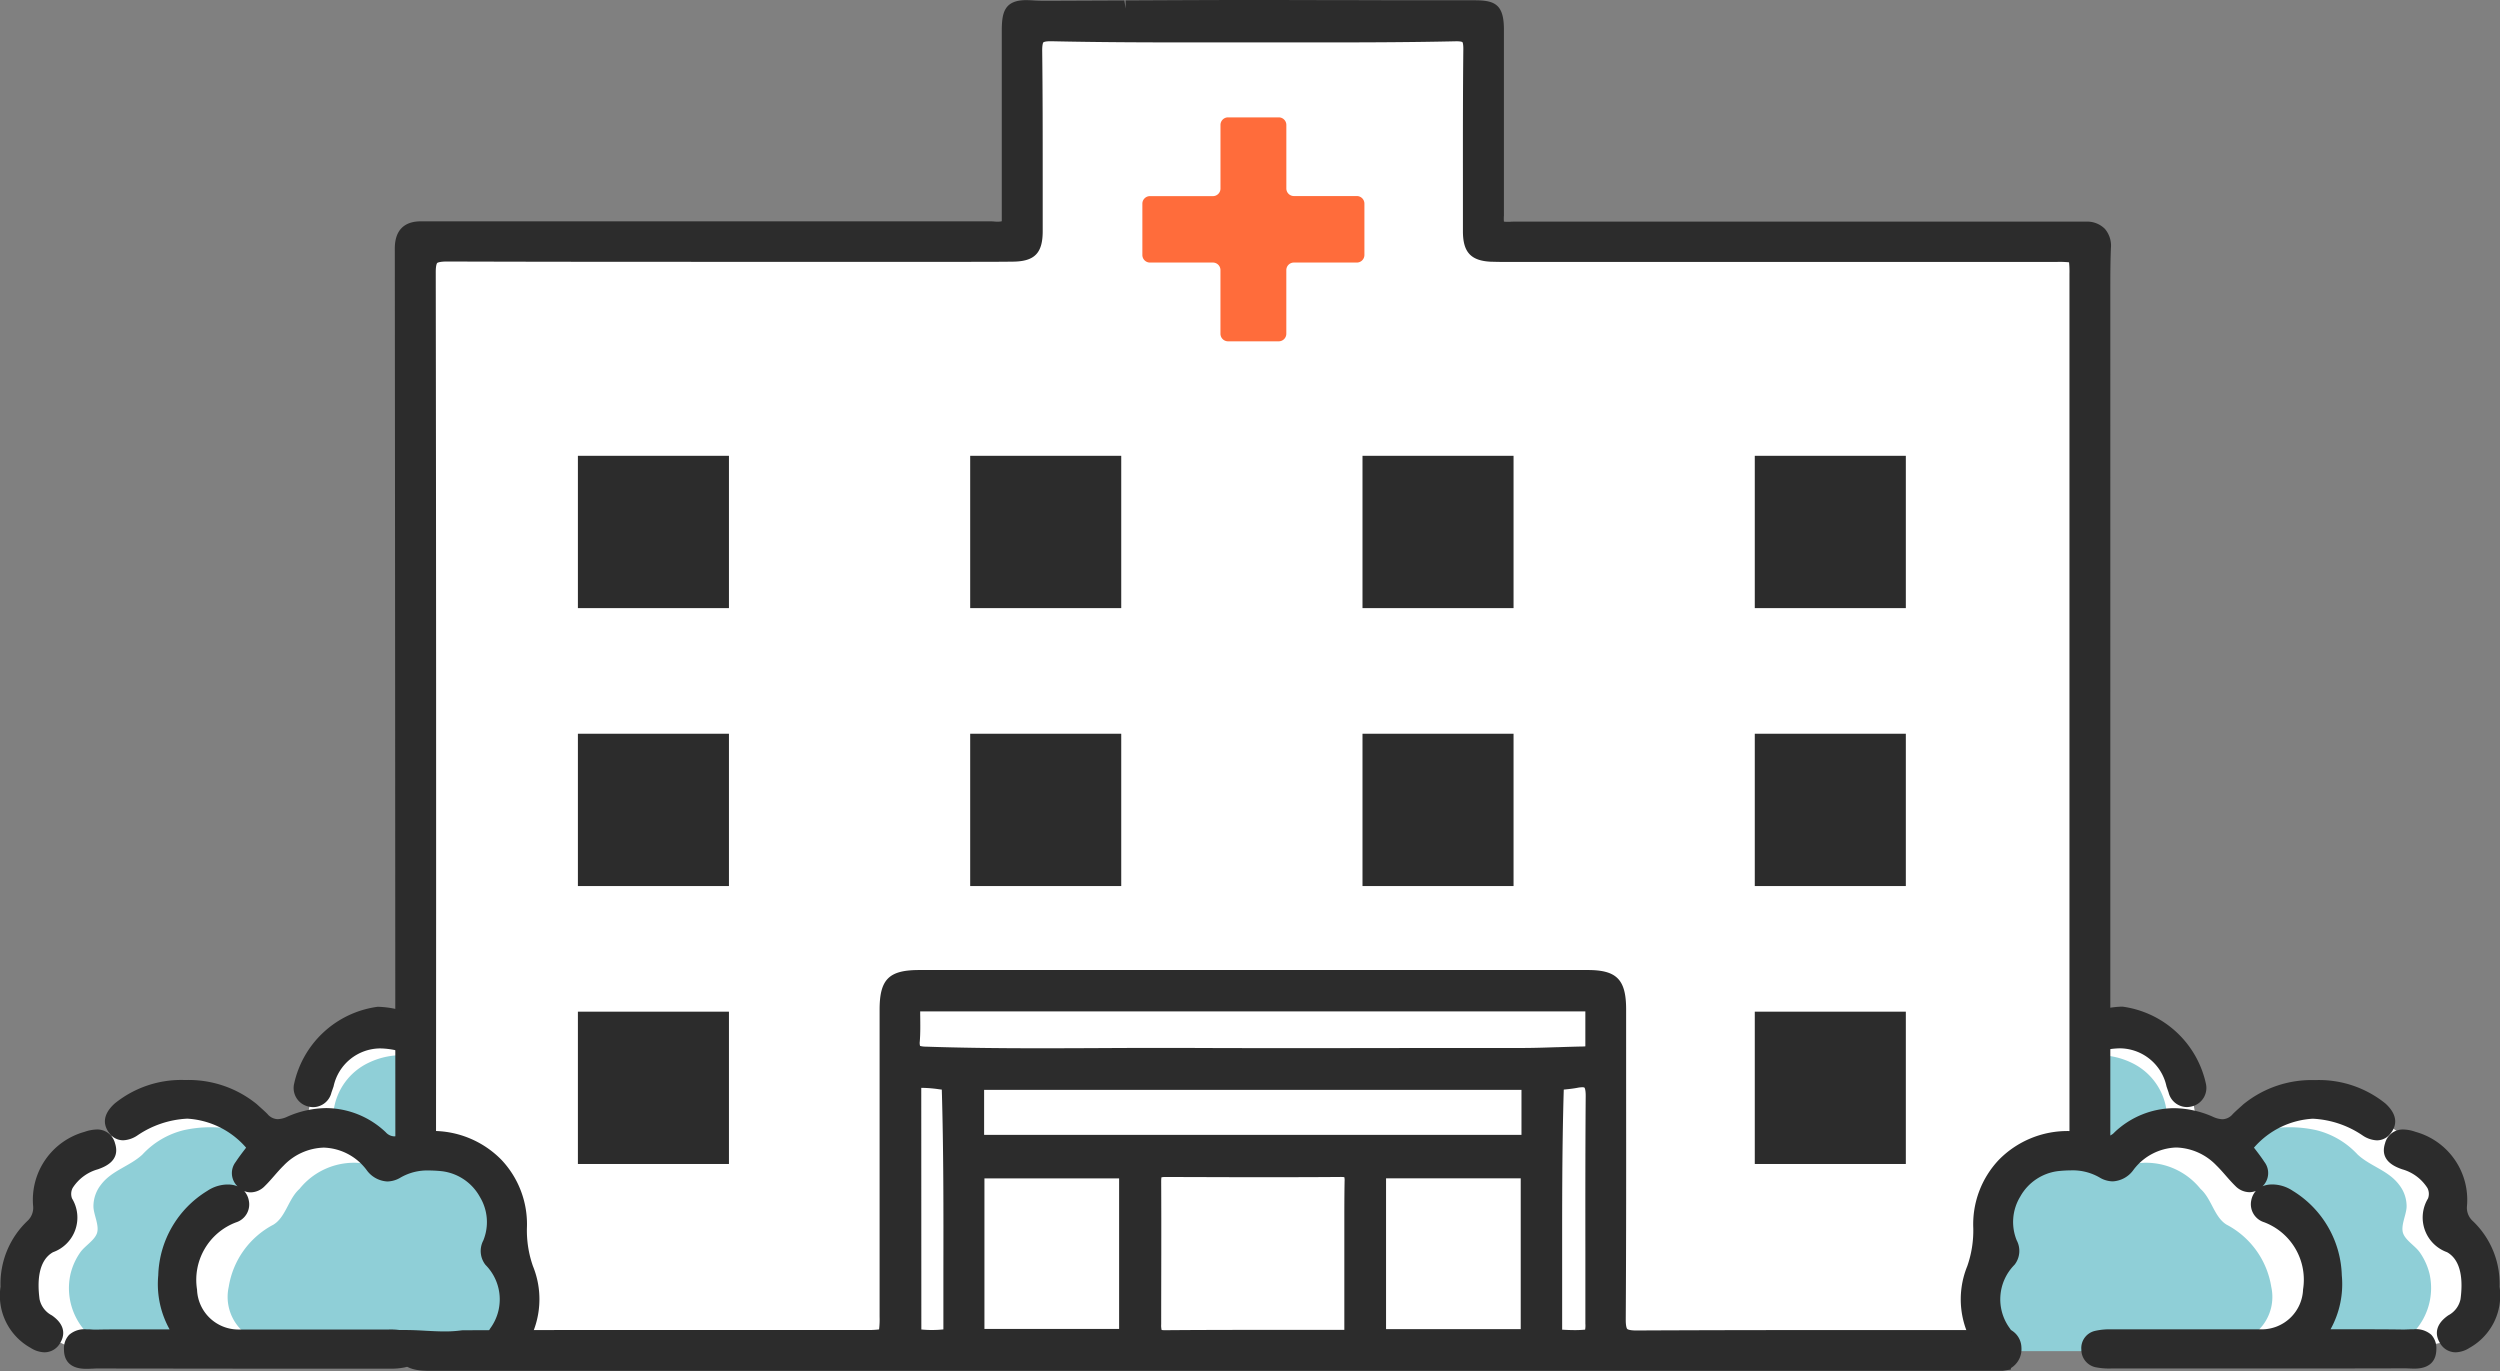
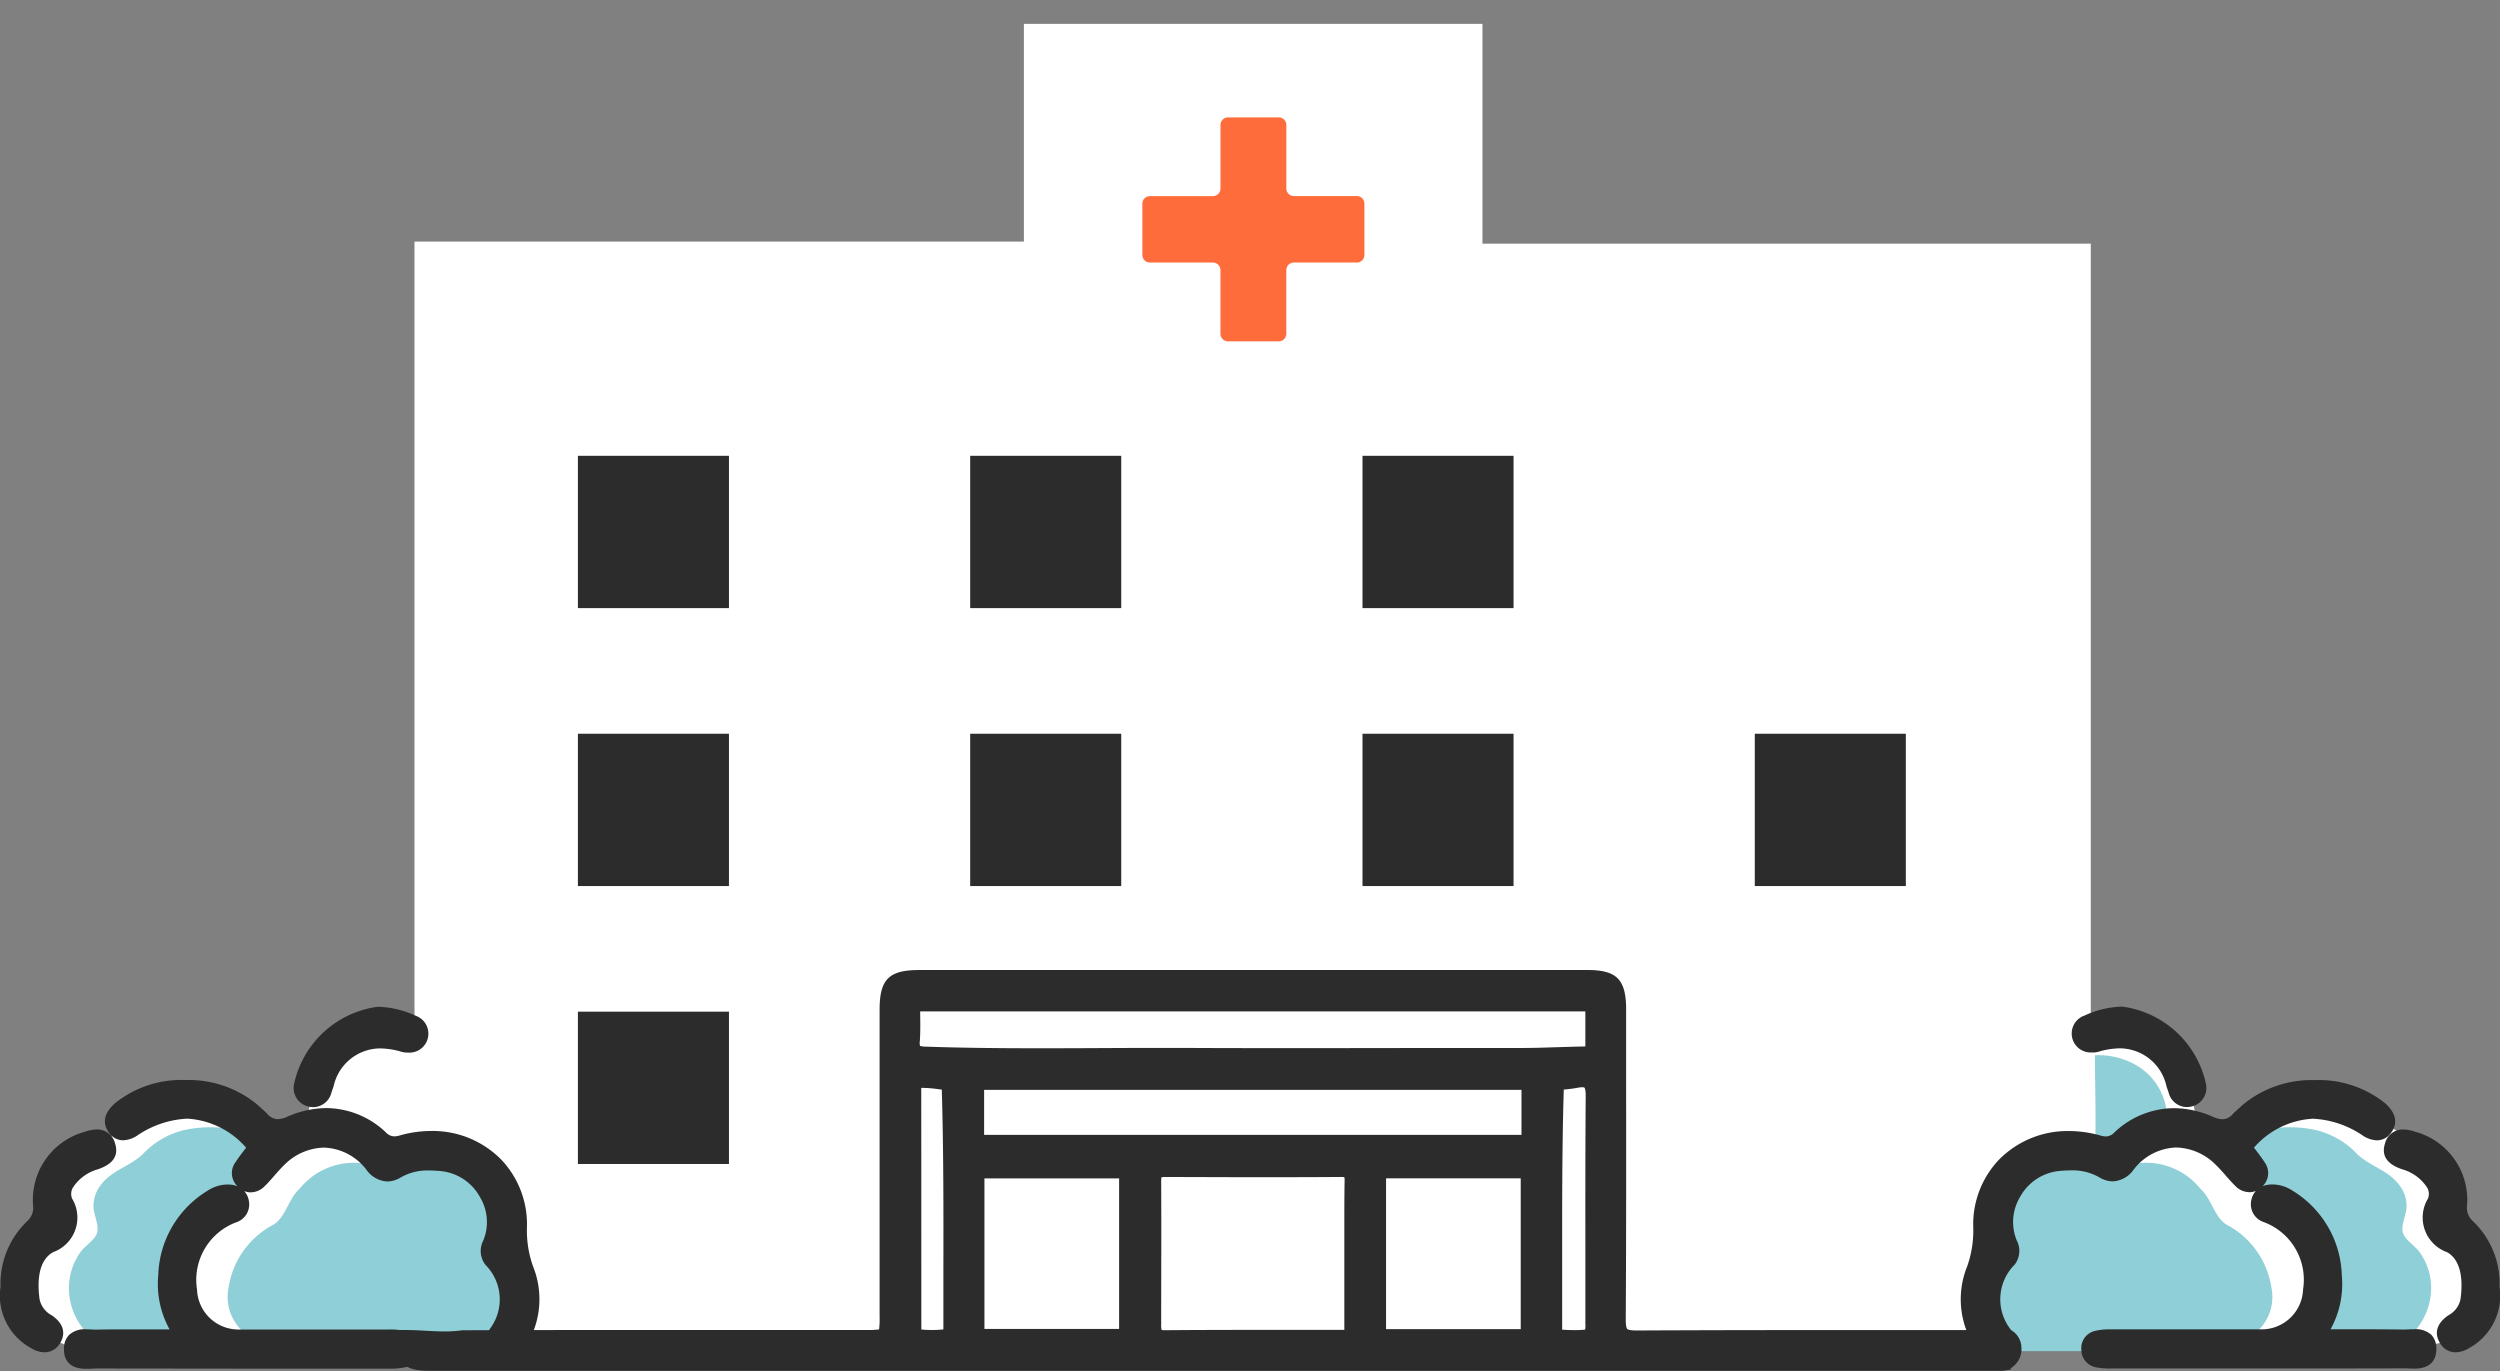
<svg xmlns="http://www.w3.org/2000/svg" width="93" height="51" viewBox="0 0 93 51">
  <rect x="0" y="0" width="93" height="51" fill="#808080" stroke="none" />
  <g id="icon_list01" transform="translate(-35.191 -30.307)">
    <g id="病院">
      <path id="白" d="M127.09,76.526c-.86-.657-1.037-.673-1.058-1.509s.167-1.057-.255-1.53a20.843,20.843,0,0,0-2.346-1.719,4.278,4.278,0,0,0-2.487-.426,5.712,5.712,0,0,0-2.127.757c-.438.363-.366.71-.957.568s-.654.584-.92-.536-.094-1.152-.578-1.83-.845-1.561-1.533-1.64a7.6,7.6,0,0,0-1.861.173V39.372H90.338V31.194H73.28v8.1H50.61V68.747a2.884,2.884,0,0,0-1.084-.128c-1.06.1-1.148-.133-1.737.565s-.736.671-.942,1.59-.324,1.741-.324,1.741-1.1,1.084-1.347.265a1.731,1.731,0,0,0-1.715-1.443c-1.148-.148-1.384-.591-2.267-.147a4.473,4.473,0,0,0-1.413.889c-.412.386-.5.746-1.266,1.16s-.941.078-1.163.825-.339.925-.28,1.37.118.267-.294.742-.707.637-.824,1.343-.5.706,0,1.418a2.472,2.472,0,0,0,.883.92,3.108,3.108,0,0,0,1.708.716c.648-.033,15.5,0,15.5,0a1.53,1.53,0,0,0,.116-.212h70.93s1.58.066,2.127-.944S127.951,77.184,127.09,76.526Z" fill="#fff" />
      <g id="塗り">
        <path id="路径_9" data-name="路径 9" d="M85.668,37.6H83.323a.282.282,0,0,1-.28-.283V34.956a.282.282,0,0,0-.28-.283h-1.89a.282.282,0,0,0-.28.283v2.364a.282.282,0,0,1-.28.283H77.967a.282.282,0,0,0-.28.283v1.905a.282.282,0,0,0,.28.283h2.345a.281.281,0,0,1,.28.283v2.364a.282.282,0,0,0,.28.283h1.89a.282.282,0,0,0,.28-.283V40.357a.281.281,0,0,1,.28-.283h2.345a.282.282,0,0,0,.28-.283V37.886A.282.282,0,0,0,85.668,37.6Z" fill="#ff6c3b" />
        <g id="组_15" data-name="组 15">
          <rect id="矩形_1" data-name="矩形 1" width="5.619" height="5.666" transform="translate(56.689 47.263)" fill="#2c2c2c" />
          <rect id="矩形_2" data-name="矩形 2" width="5.619" height="5.666" transform="translate(71.282 47.263)" fill="#2c2c2c" />
          <rect id="矩形_3" data-name="矩形 3" width="5.619" height="5.666" transform="translate(85.876 47.263)" fill="#2c2c2c" />
-           <rect id="矩形_4" data-name="矩形 4" width="5.619" height="5.666" transform="translate(100.469 47.263)" fill="#2c2c2c" />
          <rect id="矩形_5" data-name="矩形 5" width="5.619" height="5.666" transform="translate(56.689 57.602)" fill="#2c2c2c" />
          <rect id="矩形_6" data-name="矩形 6" width="5.619" height="5.666" transform="translate(71.282 57.602)" fill="#2c2c2c" />
          <rect id="矩形_7" data-name="矩形 7" width="5.619" height="5.666" transform="translate(85.876 57.602)" fill="#2c2c2c" />
          <rect id="矩形_8" data-name="矩形 8" width="5.619" height="5.666" transform="translate(100.469 57.602)" fill="#2c2c2c" />
          <rect id="矩形_9" data-name="矩形 9" width="5.619" height="5.666" transform="translate(56.689 67.941)" fill="#2c2c2c" />
-           <rect id="矩形_10" data-name="矩形 10" width="5.619" height="5.666" transform="translate(100.469 67.941)" fill="#2c2c2c" />
        </g>
        <g id="组_16" data-name="组 16">
-           <path id="路径_10" data-name="路径 10" d="M50.289,73.7a5.083,5.083,0,0,0-1.2-.925,2.58,2.58,0,0,0-1.507-.434,3.93,3.93,0,0,1,.019-.708,2.309,2.309,0,0,1,1.306-1.793,2.823,2.823,0,0,1,1.36-.277C50.259,70.947,50.2,72.327,50.289,73.7Z" fill="#8fcfd7" />
          <path id="路径_11" data-name="路径 11" d="M37.817,77.688a2.362,2.362,0,0,1,.361-.794c.162-.23.495-.423.607-.678.128-.292-.116-.719-.118-1.031a1.3,1.3,0,0,1,.283-.81c.4-.53,1.067-.68,1.539-1.119a3.1,3.1,0,0,1,1.539-.907,4.6,4.6,0,0,1,3.149.429q.177.067.349.15a4.538,4.538,0,0,0-1.118,1.082A25,25,0,0,0,42.556,76.1a3.766,3.766,0,0,0-.328,3.471,4.746,4.746,0,0,0,.728,1.175,8.517,8.517,0,0,1-3.6-.256A2.4,2.4,0,0,1,37.817,77.688Z" fill="#8fcfd7" />
          <path id="路径_12" data-name="路径 12" d="M43.7,78.177a3.177,3.177,0,0,1,1.661-2.312c.436-.265.542-.879.9-1.261.024-.026.05-.05.075-.074a2.6,2.6,0,0,1,2.959-.795,2.852,2.852,0,0,1,.407-.379c.028,0,.056,0,.086-.006a4.78,4.78,0,0,1,2.37.076A3.034,3.034,0,0,1,53.749,74.5l.014.022c.021.091.046.182.071.272a.327.327,0,0,1-.009.053.376.376,0,0,1,.029.052l.014.019a1.883,1.883,0,0,1,.084.781,3.2,3.2,0,0,0,.028,1.694,4.027,4.027,0,0,1,.5,1.587c0,.174-.009.348-.022.521a1.662,1.662,0,0,1-.147.3l-.273.768h-9.2s.067-.133.18-.324A1.733,1.733,0,0,1,43.7,78.177Z" fill="#8fcfd7" />
        </g>
        <g id="组_17" data-name="组 17">
          <path id="路径_13" data-name="路径 13" d="M113.1,73.7a5.1,5.1,0,0,1,1.2-.925,2.58,2.58,0,0,1,1.507-.434,3.927,3.927,0,0,0-.019-.708,2.307,2.307,0,0,0-1.306-1.793,2.821,2.821,0,0,0-1.36-.277C113.126,70.947,113.183,72.327,113.1,73.7Z" fill="#8fcfd7" />
          <path id="路径_14" data-name="路径 14" d="M125.568,77.688a2.363,2.363,0,0,0-.362-.794c-.161-.23-.495-.423-.607-.678-.128-.292.116-.719.118-1.031a1.3,1.3,0,0,0-.283-.81c-.4-.53-1.066-.68-1.539-1.119a3.107,3.107,0,0,0-1.539-.907,4.6,4.6,0,0,0-3.149.429q-.177.067-.349.15a4.538,4.538,0,0,1,1.118,1.082,24.988,24.988,0,0,1,1.851,2.085,3.766,3.766,0,0,1,.328,3.471,4.748,4.748,0,0,1-.728,1.175,8.516,8.516,0,0,0,3.6-.256A2.4,2.4,0,0,0,125.568,77.688Z" fill="#8fcfd7" />
          <path id="路径_15" data-name="路径 15" d="M119.682,78.177a3.176,3.176,0,0,0-1.66-2.312c-.436-.265-.542-.879-.9-1.261-.024-.026-.05-.05-.075-.074a2.6,2.6,0,0,0-2.959-.795,2.8,2.8,0,0,0-.407-.379c-.028,0-.056,0-.086-.006a4.781,4.781,0,0,0-2.371.076,3.038,3.038,0,0,0-1.591,1.074l-.014.022c-.021.091-.046.182-.071.272a.327.327,0,0,0,.01.053.376.376,0,0,0-.029.052l-.014.019a1.876,1.876,0,0,0-.084.781,3.2,3.2,0,0,1-.028,1.694,4.035,4.035,0,0,0-.5,1.587c0,.174.01.348.022.521a1.723,1.723,0,0,0,.147.3l.273.768h9.2s-.067-.133-.18-.324A1.733,1.733,0,0,0,119.682,78.177Z" fill="#8fcfd7" />
        </g>
      </g>
      <g id="アウトライン">
        <g id="组_18" data-name="组 18">
          <path id="路径_16" data-name="路径 16" d="M109.6,79.685a.782.782,0,0,0-.386.1h-4.3c-2.589,0-5.663,0-8.845.016-.268,0-.333-.044-.345-.057s-.057-.079-.055-.356c.018-2.942.016-5.9.014-8.757V67.858c0-1.11-.348-1.466-1.428-1.466H69.385c-1.128,0-1.473.345-1.473,1.477V79.28a3.226,3.226,0,0,1-.019.482,3.322,3.322,0,0,1-.5.02H60.383c-2.214,0-5.08,0-7.989.011l-.053.006a4.449,4.449,0,0,1-.6.037c-.236,0-.472-.012-.708-.025s-.495-.027-.742-.027l-.394,0,.006.306c.019.917.323,1.211,1.254,1.211H109.57l.055,0,.01,0h.061l.3-.048,0-.053a.826.826,0,0,0,.392-.77A.768.768,0,0,0,109.6,79.685ZM91.762,74.141v5.61h-5.01v-5.61ZM85.2,75.907l0,.691v3.18H83.156c-1.519,0-3.087,0-4.637.013a.76.76,0,0,1-.115-.009h0a.7.7,0,0,1-.017-.211c0-1.711.01-3.48,0-5.315,0-.1.01-.144.007-.15a.42.42,0,0,1,.109-.014h.066c1.092,0,2.163.007,3.184.007,1.123,0,2.242,0,3.325-.009a1.2,1.2,0,0,1,.121.007h0a.457.457,0,0,1,.011.144C85.2,74.791,85.2,75.346,85.2,75.907Zm-8.378-1.764v5.6H71.812v-5.6Zm-7.4-6.065s0-.117,0-.147H94.166v.187c0,.358,0,.73,0,1.1v.013a1.063,1.063,0,0,1-.107.006c-.308.006-.622.016-.924.026H93.1c-.429.014-.871.029-1.305.029H90.664q-3.084,0-6.169.006c-1.976,0-3.741,0-5.4-.009h-.723q-1.1,0-2.2.007h-.039q-1.117.006-2.235.007c-1.715,0-3.033-.019-4.274-.061a.826.826,0,0,1-.206-.026h0a.4.4,0,0,1-.011-.166C69.432,68.737,69.427,68.423,69.423,68.079ZM94.167,76.94V77.3q0,1.065,0,2.13c0,.039,0,.08,0,.12a.929.929,0,0,1-.009.219,3.631,3.631,0,0,1-.384.018c-.148,0-.31-.007-.471-.016q0-1.048,0-2.089V77.54c0-2.193-.007-4.458.06-6.7.167-.017.339-.034.509-.067a.956.956,0,0,1,.175-.02.169.169,0,0,1,.086.013s.049.055.046.323C94.164,73.051,94.165,75.028,94.167,76.94ZM91.79,70.851v1.673H71.8V70.851Zm-22.328-.075h.064a4.678,4.678,0,0,1,.6.052l.1.012c.066,2.259.063,4.542.059,6.758q0,1.081,0,2.163a4.187,4.187,0,0,1-.43.022,3.889,3.889,0,0,1-.39-.019Z" fill="#2c2c2c" />
-           <path id="路径_17" data-name="路径 17" d="M113.49,38.818a.932.932,0,0,0-.688-.267c-.15,0-.3,0-.451,0h-3.709q-8.551,0-17.1,0c-.056,0-.111,0-.182.007-.041,0-.082,0-.123,0a.511.511,0,0,1-.1-.008,1.318,1.318,0,0,1,0-.225c0-.052,0-.1,0-.152,0-1.106,0-3.468,0-3.468q0-1.65,0-3.3c0-.93-.335-1.087-1.081-1.087h-.032q-.848,0-1.7,0-1.454,0-2.908-.006H85.36q-1.428,0-2.857-.006h-.475c-1.658,0-3.339.01-4.964.017v.3l-.048-.3-2.836.012c-.169,0-.367,0-.565-.014-.1-.006-.18-.009-.252-.009-.836,0-.9.506-.906,1.118q0,2.183,0,4.368v2.739a.544.544,0,0,1-.145.016c-.046,0-.091,0-.138-.006s-.109-.006-.163-.006q-7.92,0-15.84,0h-4.8c-.186,0-.373,0-.559,0-.426.007-.934.188-.934,1.012.01,10.977.015,22.015.02,32.708v1.365l.379-.1a1.92,1.92,0,0,1,.506-.069,1.634,1.634,0,0,1,.276.023l.352.061v-.36c.008-12.273.005-22.68-.01-32.75,0-.273.046-.334.056-.343s.092-.053.368-.053c3.435.011,6.761.012,9.563.012h7.323l2.254,0c.745,0,1.348,0,1.9-.007.814-.007,1.117-.316,1.115-1.141q0-1.014,0-2.029c0-1.53,0-3.112-.019-4.687,0-.252.042-.3.043-.3s.043-.042.258-.042H74.3c1.769.039,3.56.044,5.078.044l2.473,0h2.476c1.865,0,3.433-.007,5.017-.042h.039c.175,0,.21.031.211.032s.035.043.033.266c-.017,1.631-.016,3.315-.015,4.8v1.971c0,.778.295,1.1,1.058,1.132.1,0,.2.006.341.006H111.72a3.509,3.509,0,0,1,.44.015,3.5,3.5,0,0,1,.015.437V73.479l.362-.01a1.85,1.85,0,0,1,.4.047c.112.024.232.055.378.095l.38.1V40.866c0-.524.007-.947.022-1.33A.959.959,0,0,0,113.49,38.818Z" fill="#2c2c2c" />
        </g>
        <g id="组_19" data-name="组 19">
          <path id="路径_18" data-name="路径 18" d="M55.016,77.406a4.014,4.014,0,0,1-.224-1.414,3.485,3.485,0,0,0-.951-2.543,3.578,3.578,0,0,0-2.608-1.07,4.283,4.283,0,0,0-1.161.164.826.826,0,0,1-.217.037.445.445,0,0,1-.313-.152,3.248,3.248,0,0,0-2.21-.9,3.668,3.668,0,0,0-1.451.319.927.927,0,0,1-.359.093.515.515,0,0,1-.384-.195c-.088-.087-.182-.172-.273-.253l-.119-.108a4.019,4.019,0,0,0-2.666-.9,3.932,3.932,0,0,0-2.62.871c-.513.464-.394.853-.205,1.1a.637.637,0,0,0,.517.271,1.023,1.023,0,0,0,.532-.182,3.6,3.6,0,0,1,1.856-.623A3.138,3.138,0,0,1,44.346,73l-.023.031c-.116.151-.248.323-.364.5a.681.681,0,0,0,.065.905.935.935,0,0,0-.35-.065h-.046a1.385,1.385,0,0,0-.726.237,3.809,3.809,0,0,0-1.824,3.143A3.464,3.464,0,0,0,41.5,79.76l-1.405,0c-.517,0-.917,0-1.321.009-.052,0-.107,0-.182-.006s-.126-.006-.189-.006a.865.865,0,0,0-.642.208.737.737,0,0,0-.19.545c0,.327.147.717.823.717.06,0,.121,0,.209-.006.058,0,.114-.006.166-.006,1.966,0,4.037.006,6.72.006h4.187a2.563,2.563,0,0,0,.571-.047.669.669,0,0,0,.527-.657.657.657,0,0,0-.493-.691,2.431,2.431,0,0,0-.637-.061l-2.576,0H44.072a1.541,1.541,0,0,1-1.551-1.486,2.286,2.286,0,0,1,1.45-2.5.7.7,0,0,0,.475-.817.733.733,0,0,0-.169-.347.639.639,0,0,0,.24.048.744.744,0,0,0,.523-.233c.126-.123.24-.254.358-.389s.228-.261.349-.379a2.154,2.154,0,0,1,1.491-.664,2.073,2.073,0,0,1,1.587.828,1.012,1.012,0,0,0,.775.432.985.985,0,0,0,.5-.151,1.992,1.992,0,0,1,1.057-.258,4.75,4.75,0,0,1,.481.028,1.87,1.87,0,0,1,1.405.956,1.808,1.808,0,0,1,.127,1.62.837.837,0,0,0,.081.907,1.821,1.821,0,0,1,.172,2.37c-.285.482-.248.855.114,1.108a.731.731,0,0,0,.42.145.917.917,0,0,0,.695-.451A3.264,3.264,0,0,0,55.016,77.406Z" fill="#2c2c2c" />
          <path id="路径_19" data-name="路径 19" d="M37.12,79.239a.88.88,0,0,1-.457-.6c-.084-.622-.065-1.43.5-1.75a1.368,1.368,0,0,0,.707-2,.484.484,0,0,1,.021-.385,1.636,1.636,0,0,1,.944-.7c.232-.084.849-.306.635-.966a.68.68,0,0,0-.677-.514,1.457,1.457,0,0,0-.455.087,2.623,2.623,0,0,0-1.914,2.766.664.664,0,0,1-.2.537,3.22,3.22,0,0,0-1.013,2.456,2.224,2.224,0,0,0,1.118,2.277,1.008,1.008,0,0,0,.516.166.667.667,0,0,0,.586-.351C37.56,80.05,37.692,79.637,37.12,79.239Z" fill="#2c2c2c" />
          <path id="路径_20" data-name="路径 20" d="M46.664,71.47a.774.774,0,0,0,.186.023.707.707,0,0,0,.672-.548c.014-.037.078-.223.078-.223a1.785,1.785,0,0,1,1.728-1.414,2.917,2.917,0,0,1,.711.1l.047.014a.859.859,0,0,0,.164.036c.043,0,.086.006.126.006a.706.706,0,0,0,.275-1.372,3.548,3.548,0,0,0-1.384-.332h-.033a3.683,3.683,0,0,0-3.1,2.854A.707.707,0,0,0,46.664,71.47Z" fill="#2c2c2c" />
        </g>
        <g id="组_20" data-name="组 20">
          <path id="路径_21" data-name="路径 21" d="M124.986,79.755c-.063,0-.126,0-.207.006-.054,0-.106.005-.177.005h-.01c-.381-.006-.781-.009-1.3-.009l-1.405,0a3.464,3.464,0,0,0,.419-2.008,3.811,3.811,0,0,0-1.824-3.143,1.388,1.388,0,0,0-.73-.237h-.043a.935.935,0,0,0-.349.065.681.681,0,0,0,.065-.905c-.116-.178-.248-.35-.364-.5L119.038,73a3.136,3.136,0,0,1,2.187-1.077,3.6,3.6,0,0,1,1.856.623,1.025,1.025,0,0,0,.532.182.637.637,0,0,0,.517-.27c.19-.245.308-.633-.2-1.1a3.933,3.933,0,0,0-2.621-.871,4.017,4.017,0,0,0-2.665.9l-.12.108c-.091.082-.185.166-.272.253a.515.515,0,0,1-.384.195.933.933,0,0,1-.359-.093,3.66,3.66,0,0,0-1.451-.319,3.248,3.248,0,0,0-2.21.9.446.446,0,0,1-.313.152.818.818,0,0,1-.217-.037,4.289,4.289,0,0,0-1.161-.164,3.576,3.576,0,0,0-2.608,1.07,3.487,3.487,0,0,0-.952,2.543,4.01,4.01,0,0,1-.224,1.414,3.264,3.264,0,0,0,.359,3.12.917.917,0,0,0,.695.451.732.732,0,0,0,.42-.146c.36-.253.4-.625.113-1.108a1.821,1.821,0,0,1,.173-2.371.836.836,0,0,0,.08-.906,1.812,1.812,0,0,1,.127-1.621,1.872,1.872,0,0,1,1.405-.955,4.765,4.765,0,0,1,.481-.028,1.993,1.993,0,0,1,1.058.258.984.984,0,0,0,.5.151,1.01,1.01,0,0,0,.775-.432,2.074,2.074,0,0,1,1.587-.828,2.154,2.154,0,0,1,1.491.663c.126.122.25.264.351.38s.232.265.357.387a.746.746,0,0,0,.523.233.641.641,0,0,0,.24-.048.738.738,0,0,0-.169.347.7.7,0,0,0,.475.817,2.287,2.287,0,0,1,1.451,2.5,1.541,1.541,0,0,1-1.551,1.486h-2.992l-2.576,0a2.424,2.424,0,0,0-.636.061.656.656,0,0,0-.493.691.669.669,0,0,0,.527.657,2.56,2.56,0,0,0,.572.047H117.9c2.683,0,4.754,0,6.719-.006.053,0,.109,0,.2.006.06,0,.121.005.181.005.675,0,.82-.39.823-.717a.736.736,0,0,0-.189-.544A.867.867,0,0,0,124.986,79.755Z" fill="#2c2c2c" />
          <path id="路径_22" data-name="路径 22" d="M128.175,78.172a3.209,3.209,0,0,0-1.013-2.458.663.663,0,0,1-.2-.537,2.623,2.623,0,0,0-1.915-2.766,1.455,1.455,0,0,0-.455-.087.68.68,0,0,0-.677.514c-.215.66.4.882.635.966a1.636,1.636,0,0,1,.943.7.482.482,0,0,1,.021.385,1.369,1.369,0,0,0,.708,2c.566.32.584,1.128.5,1.75a.881.881,0,0,1-.457.6c-.571.4-.44.811-.31,1.023a.668.668,0,0,0,.586.351,1,1,0,0,0,.516-.166A2.226,2.226,0,0,0,128.175,78.172Z" fill="#2c2c2c" />
          <path id="路径_23" data-name="路径 23" d="M113.008,69.46c.041,0,.084,0,.131-.006a.87.87,0,0,0,.163-.037l.041-.012a2.909,2.909,0,0,1,.713-.1,1.787,1.787,0,0,1,1.729,1.416s.063.184.076.22a.708.708,0,0,0,.672.549.8.8,0,0,0,.188-.023.708.708,0,0,0,.527-.859,3.683,3.683,0,0,0-3.1-2.854h-.031a3.546,3.546,0,0,0-1.383.332.706.706,0,0,0,.274,1.372Z" fill="#2c2c2c" />
        </g>
      </g>
    </g>
  </g>
</svg>